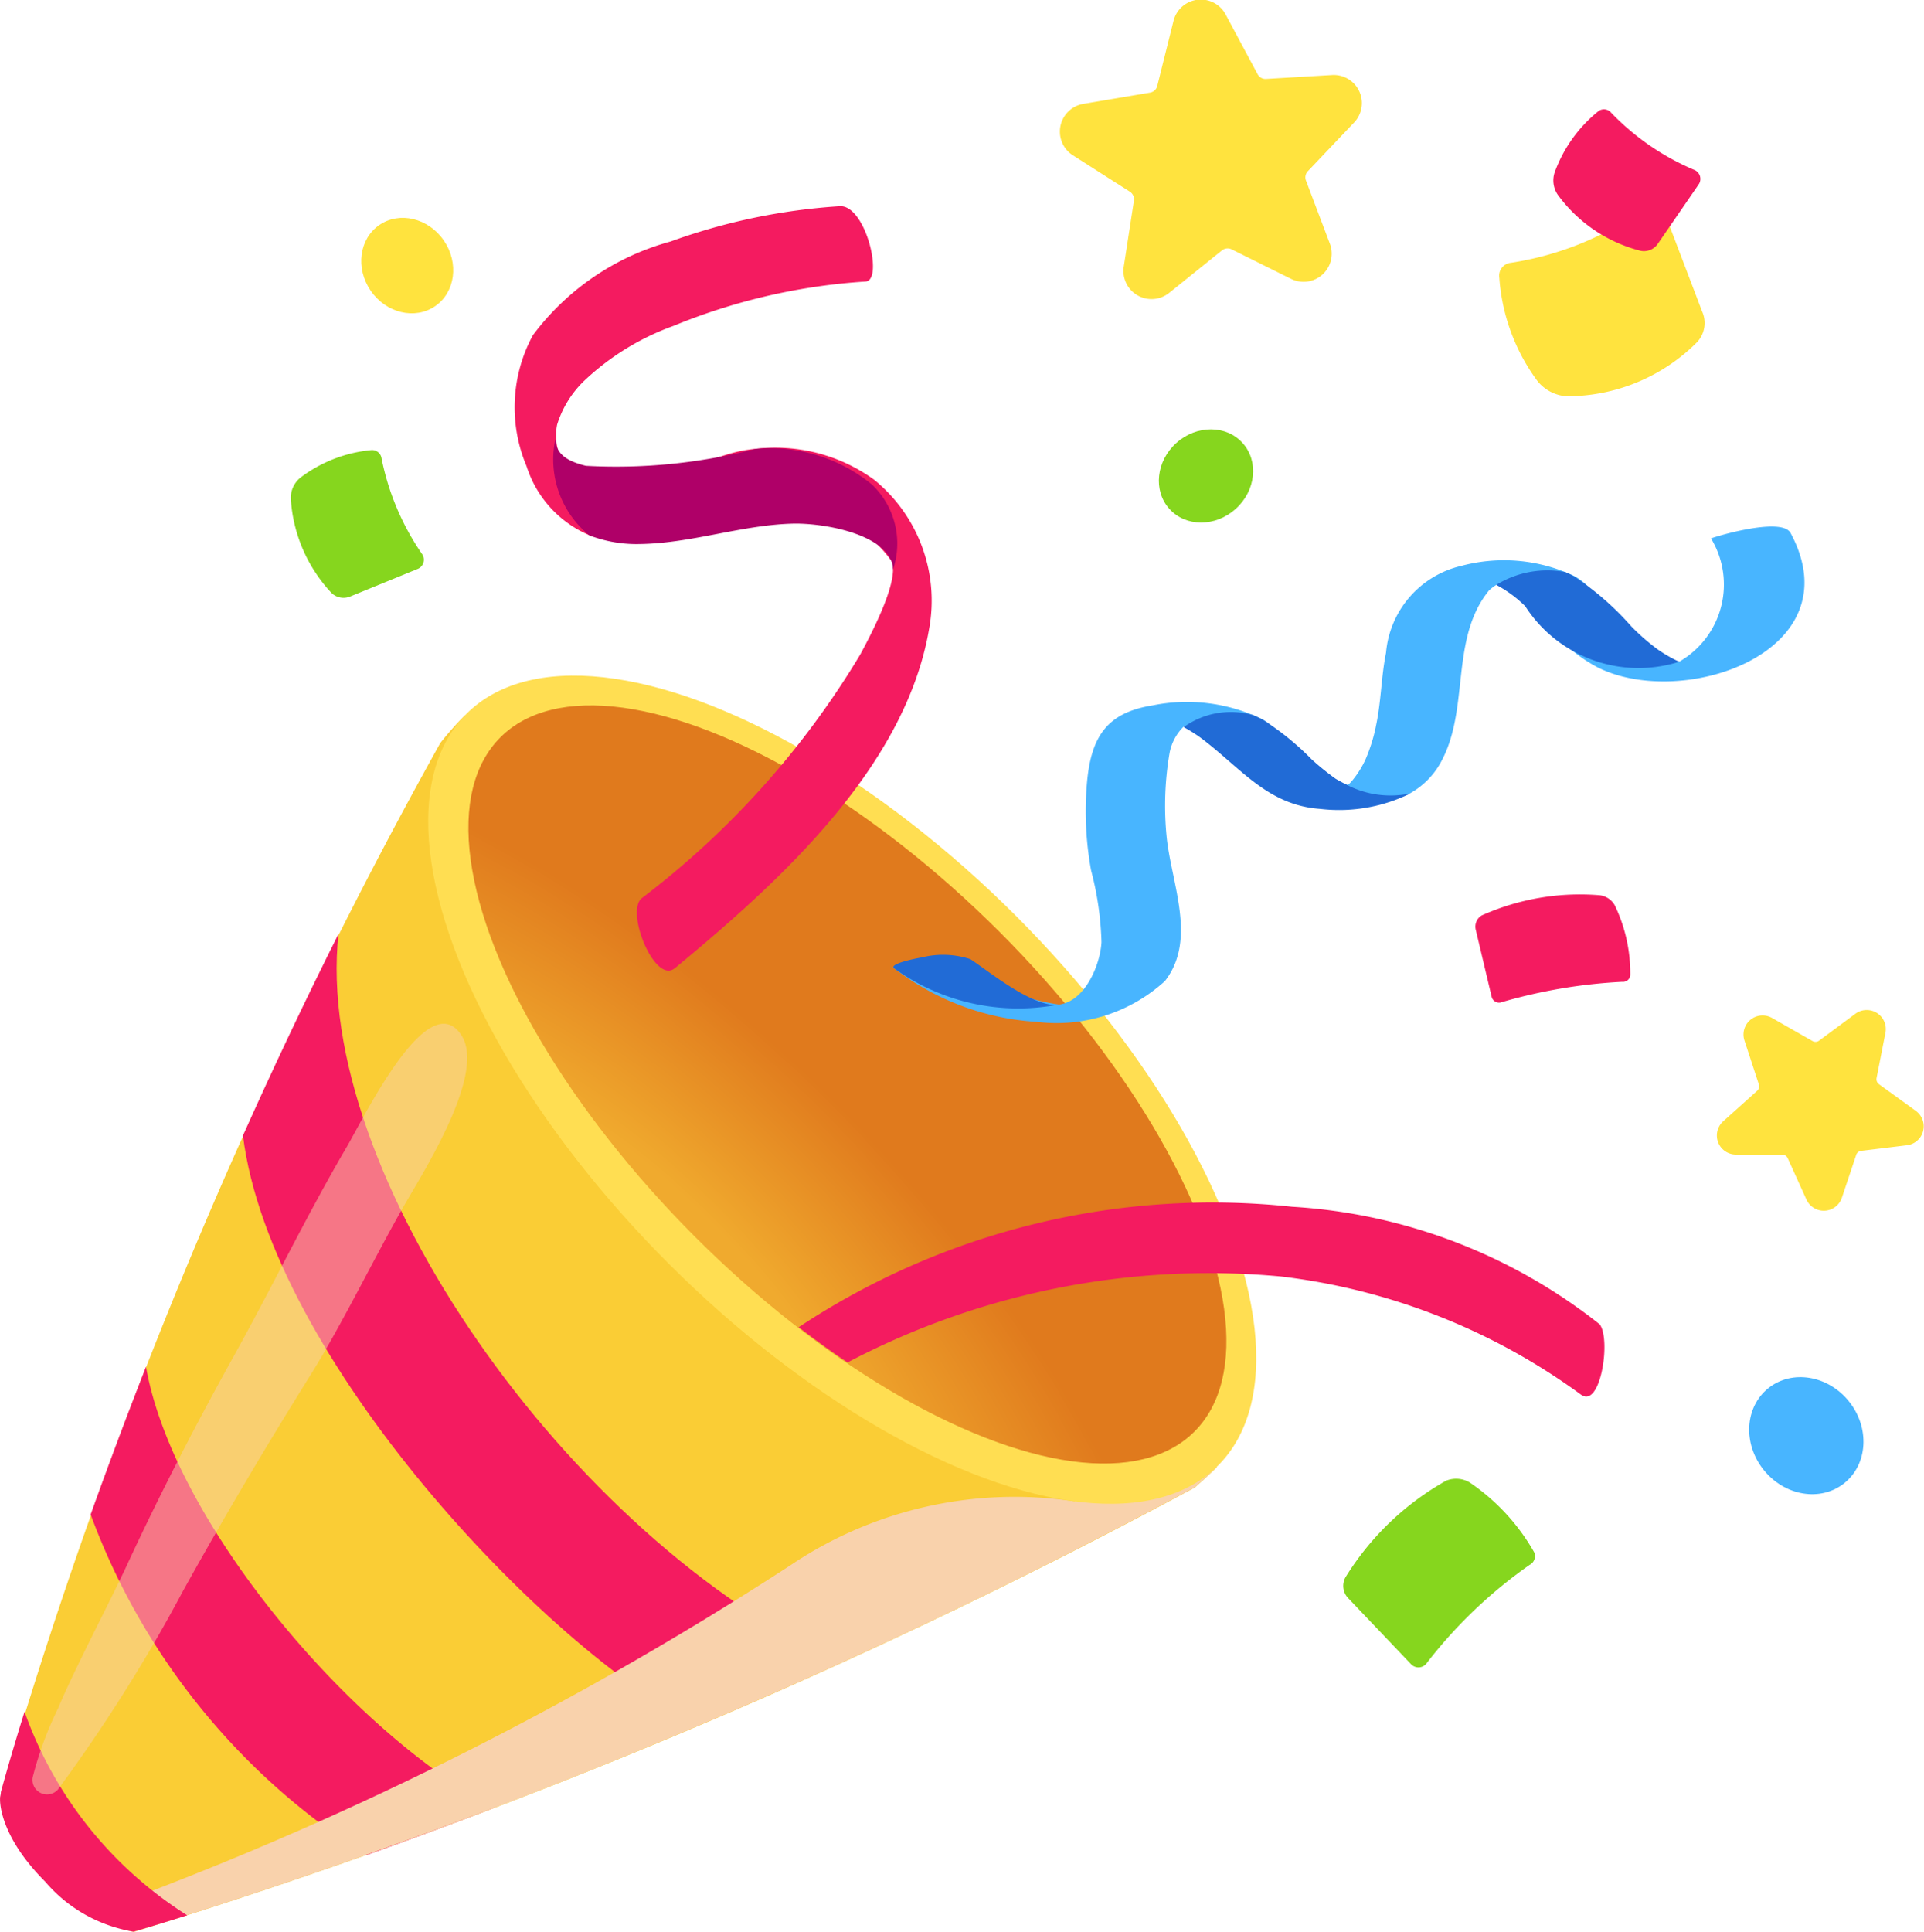
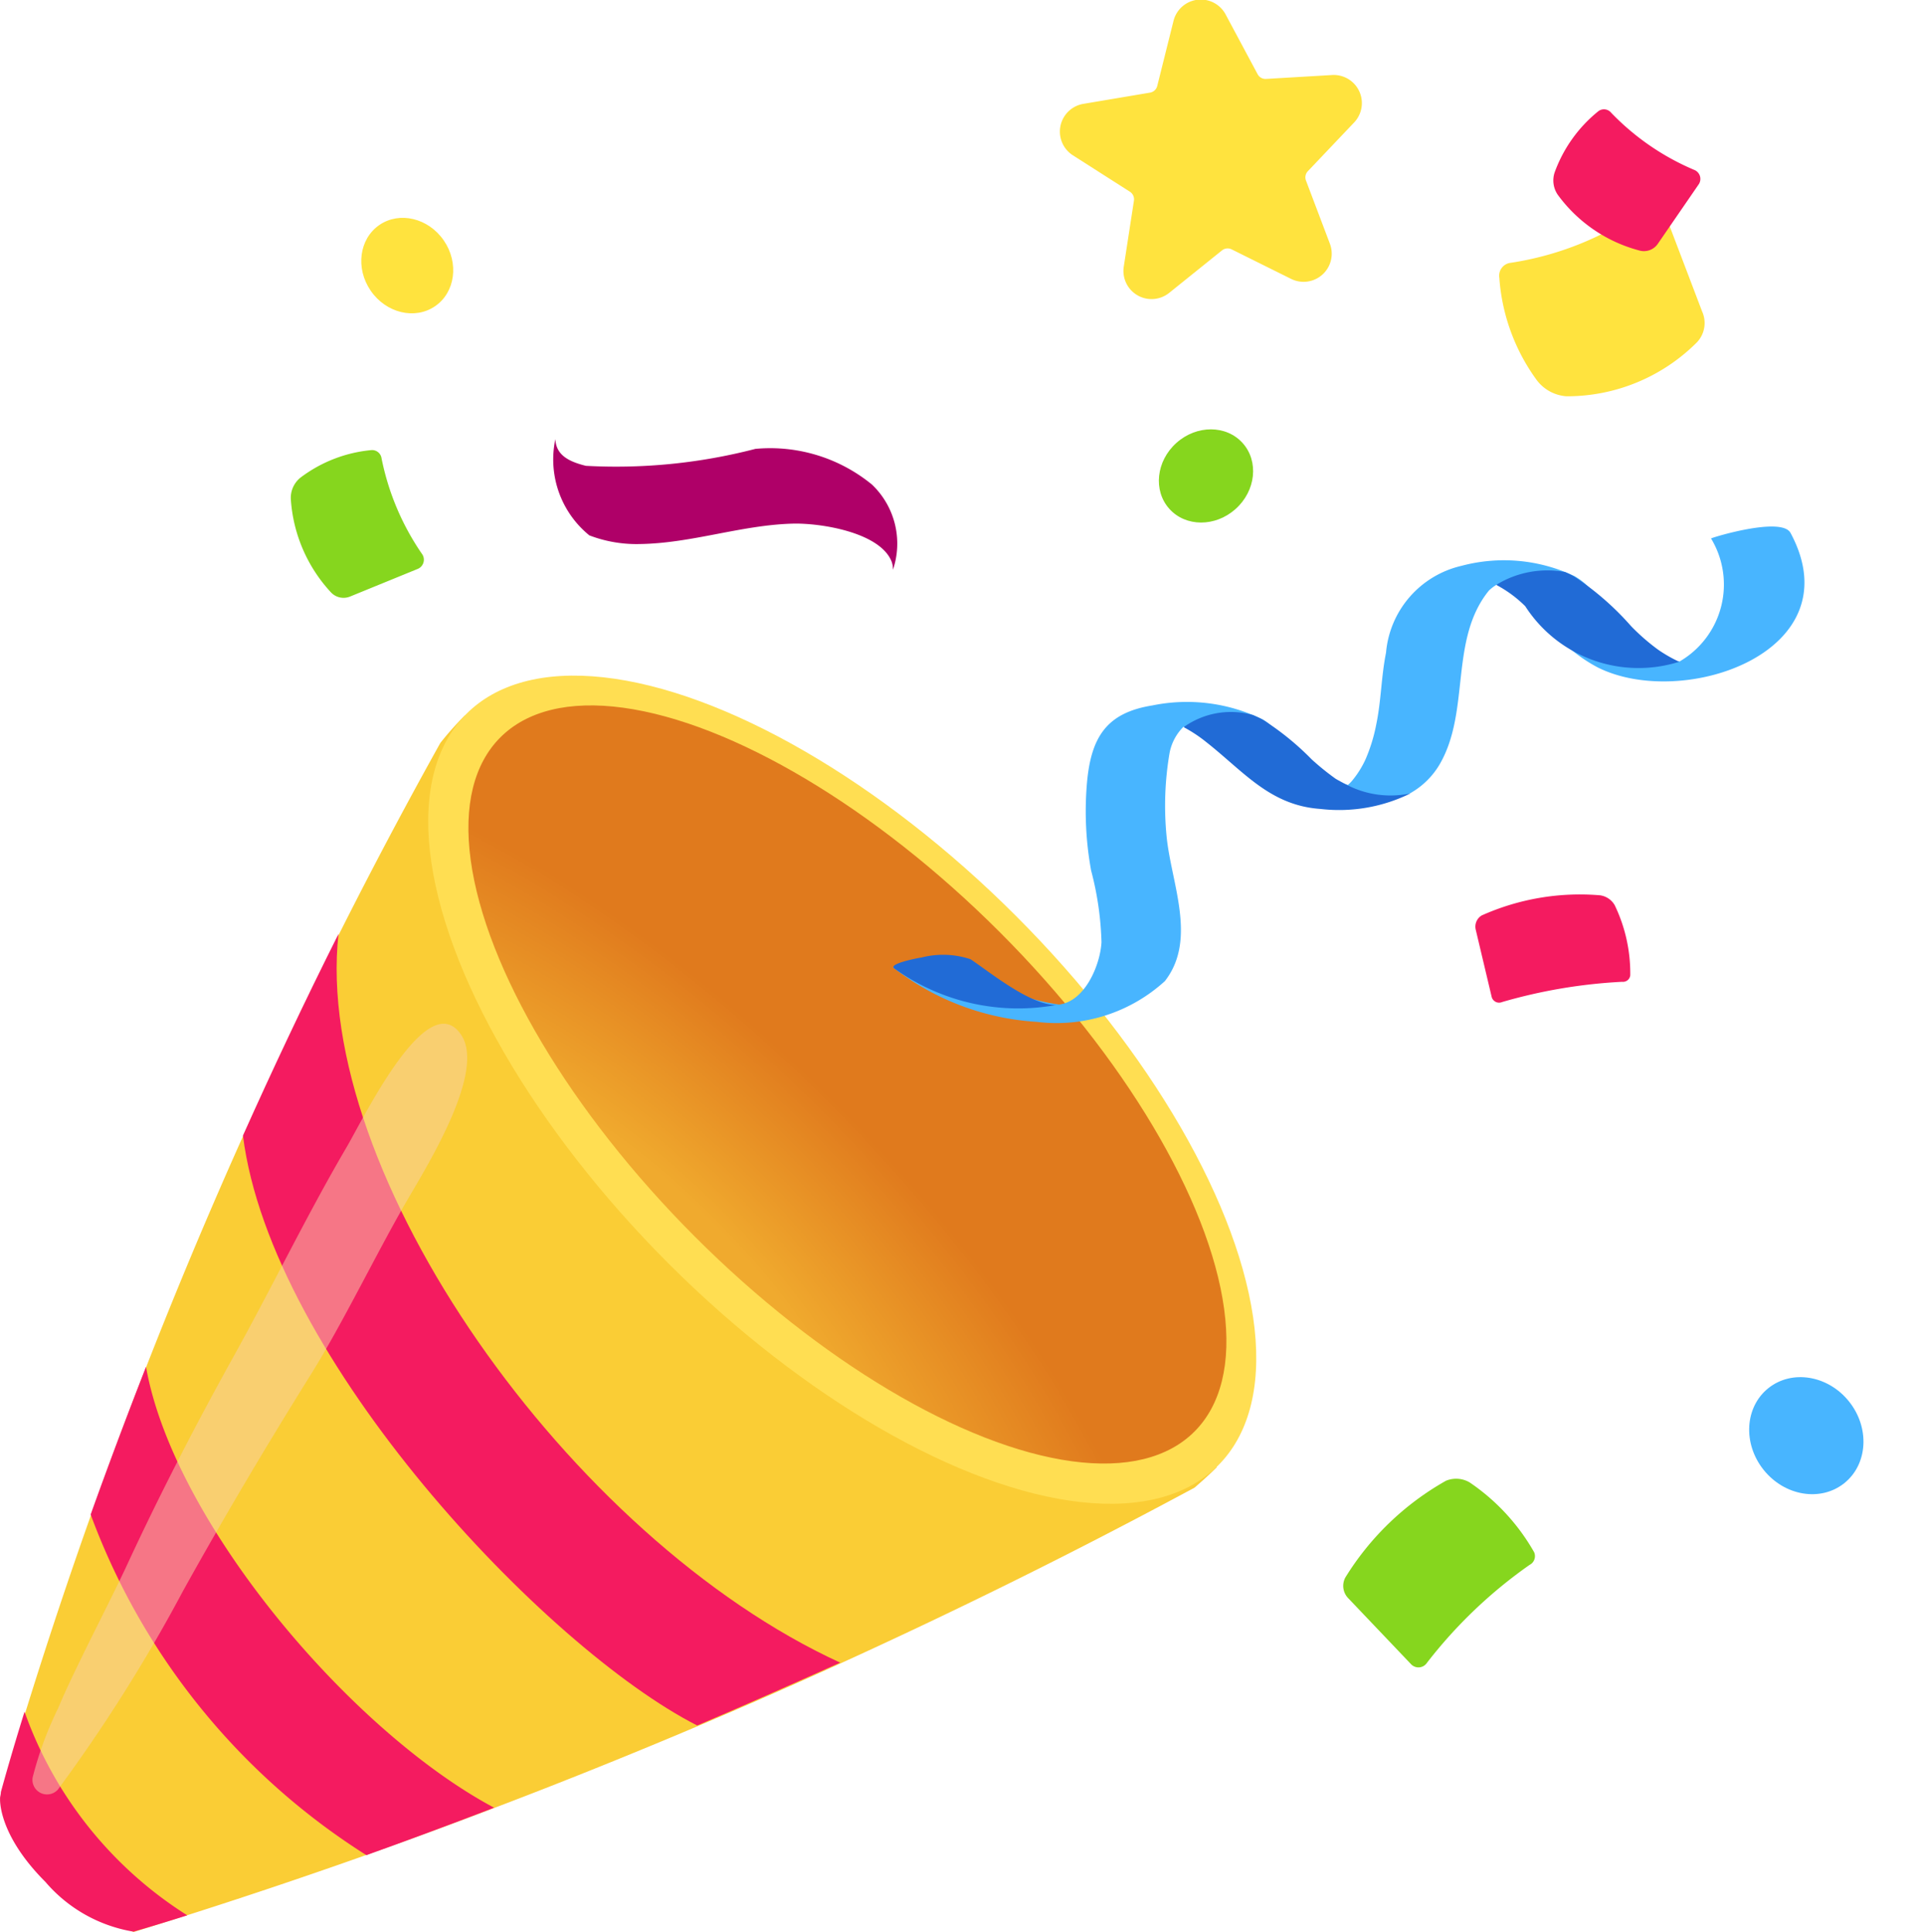
<svg xmlns="http://www.w3.org/2000/svg" width="23.6" height="23.695" viewBox="0 0 23.6 23.695">
  <defs>
    <radialGradient id="radial-gradient" cx="-0.31" cy="0.5" r="0.762" gradientUnits="objectBoundingBox">
      <stop offset="0.47" stop-color="#f0aa2e" />
      <stop offset="1" stop-color="#e07a1d" />
    </radialGradient>
  </defs>
  <g id="Groupe_154" data-name="Groupe 154" transform="translate(-98.008 -73.033)">
    <g id="Groupe_148" data-name="Groupe 148" transform="translate(98.008 79.657)">
      <path id="Tracé_109" data-name="Tracé 109" d="M110.164,231.973c-2.28-2.329-6.449-2.769-6.449-2.769-.1.1-.2.211-.3.337a62.326,62.326,0,0,0-5.385,12.871c0,.022-.007.045-.01.067v.008h0a2.921,2.921,0,0,0,1.636,1.636,72.389,72.389,0,0,0,13.01-5.449c.1-.086.192-.17.273-.251C112.933,238.423,112.493,234.254,110.164,231.973Z" transform="translate(-98.014 -227.053)" fill="#facd35" />
      <path id="Tracé_110" data-name="Tracé 110" d="M152.208,276.878c-.425.847-.815,1.676-1.172,2.473.343,2.732,3.708,6.286,5.572,7.235.563-.239,1.15-.5,1.754-.771C155.042,284.291,151.885,279.81,152.208,276.878Z" transform="translate(-148.056 -272.048)" fill="#f41b60" />
      <path id="Tracé_111" data-name="Tracé 111" d="M118.469,371.362c-.254.649-.48,1.256-.679,1.811a8.361,8.361,0,0,0,3.382,4.178c.475-.17,1-.364,1.567-.582C120.978,375.831,118.806,373.267,118.469,371.362Z" transform="translate(-116.678 -361.223)" fill="#f41b60" />
-       <path id="Tracé_112" data-name="Tracé 112" d="M132.111,330.776a14.631,14.631,0,0,0-1-3.72c-.733.649-.157,2.189-.988,2.708-.17.125.442,1.475.235,1.43a4.921,4.921,0,0,0-3.478.79,41.875,41.875,0,0,1-8.548,4.259,1.355,1.355,0,0,0,.494.235,72.39,72.39,0,0,0,13.01-5.449C131.938,330.941,132.03,330.857,132.111,330.776Z" transform="translate(-117.191 -319.407)" fill="#f9d2ac" style="mix-blend-mode: multiply;isolation: isolate" />
      <ellipse id="Ellipse_8" data-name="Ellipse 8" cx="3.014" cy="6.519" rx="3.014" ry="6.519" transform="translate(3.59 4.262) rotate(-45)" fill="#ffde52" />
      <ellipse id="Ellipse_9" data-name="Ellipse 9" cx="2.643" cy="6.021" rx="2.643" ry="6.021" transform="matrix(0.707, -0.707, 0.707, 0.707, 4.269, 4.288)" fill="url(#radial-gradient)" />
      <path id="Tracé_113" data-name="Tracé 113" d="M98.309,446.7c-.156.5-.252.846-.29.984,0,.023-.007.046-.01.069v.008h0s-.036.434.556,1.026a1.81,1.81,0,0,0,1.08.61s.234-.066.66-.2A4.883,4.883,0,0,1,98.309,446.7Z" transform="translate(-98.008 -432.331)" fill="#f41b60" />
      <path id="Tracé_114" data-name="Tracé 114" d="M106.869,303.439c.5-.9,1.025-1.785,1.57-2.658.39-.626.811-1.5,1.179-2.133.273-.467.96-1.582.662-2.027-.405-.606-1.176.981-1.4,1.368-.5.852-.926,1.741-1.405,2.6-.462.833-.9,1.682-1.3,2.546-.211.454-.648,1.284-.84,1.746a4.328,4.328,0,0,0-.312.849.179.179,0,0,0,.309.148A19.672,19.672,0,0,0,106.869,303.439Z" transform="translate(-104.623 -290.553)" fill="#f9d2ac" opacity="0.5" style="mix-blend-mode: screen;isolation: isolate" />
    </g>
    <g id="Groupe_151" data-name="Groupe 151" transform="translate(104.318 75.562)">
      <g id="Groupe_149" data-name="Groupe 149" transform="translate(0 0)">
-         <path id="Tracé_115" data-name="Tracé 115" d="M212.281,127.385c1.26-1.04,2.827-2.451,3.119-4.164a1.911,1.911,0,0,0-.673-1.825,2.066,2.066,0,0,0-1.458-.38c-.671.052-1.316.641-1.989.476a.677.677,0,0,1-.443-.774,1.269,1.269,0,0,1,.327-.532,3.139,3.139,0,0,1,1.1-.678,7.422,7.422,0,0,1,2.357-.544c.222-.015,0-.946-.319-.924a7.472,7.472,0,0,0-2.074.433,3.133,3.133,0,0,0-1.689,1.15,1.858,1.858,0,0,0-.077,1.606,1.368,1.368,0,0,0,.775.848c.184.073.471-.043.7-.047.632-.01,1.2-.249,1.835-.267a1.484,1.484,0,0,1,1.169.634c.093.235-.247.882-.385,1.139a10.588,10.588,0,0,1-2.683,2.992c-.2.169.163,1.059.407.857Z" transform="translate(-210.313 -118.04)" fill="#f41b60" />
-       </g>
+         </g>
      <g id="Groupe_150" data-name="Groupe 150" transform="translate(0.483 2.857)">
        <path id="Tracé_116" data-name="Tracé 116" d="M222.815,169.436a1.969,1.969,0,0,0-1.431-.439,6.8,6.8,0,0,1-2.079.208c-.238-.058-.366-.147-.375-.327a1.2,1.2,0,0,0,.417,1.18,1.618,1.618,0,0,0,.626.106c.632-.01,1.238-.233,1.869-.25.341-.009,1.071.106,1.213.466a.276.276,0,0,1,.016.1A1,1,0,0,0,222.815,169.436Z" transform="translate(-218.911 -168.878)" fill="#af0068" />
      </g>
    </g>
    <g id="Groupe_153" data-name="Groupe 153" transform="translate(108.962 79.494)">
      <path id="Tracé_117" data-name="Tracé 117" d="M304,188.1c-.111-.207-.979.061-.975.068a1.091,1.091,0,0,1-.387,1.509c-.011-.007-.1-.005-.111-.016-.065-.046-.121-.068-.189-.115a3.086,3.086,0,0,1-.413-.269c-.221-.217-.3-.493-.575-.647a2.022,2.022,0,0,0-1.388-.126,1.2,1.2,0,0,0-.924,1.066c-.059.291-.059.59-.12.88a2.04,2.04,0,0,1-.13.424,1.168,1.168,0,0,1-.166.265.424.424,0,0,1-.053.053c-.065-.034-.212-.007-.237-.024a3.286,3.286,0,0,1-.328-.189c-.2-.173-.249-.466-.48-.592a2.116,2.116,0,0,0-1.354-.171c-.562.09-.75.391-.8.948a4.033,4.033,0,0,0,.051,1.077,3.819,3.819,0,0,1,.127.879c-.015.275-.2.725-.521.764a2.471,2.471,0,0,1-1.147-.478c-.145-.1-.3-.042-.459-.021-.041.005-.5,0-.417.053a3.177,3.177,0,0,0,1.749.658,1.972,1.972,0,0,0,1.573-.5c.4-.514.074-1.207.02-1.781a3.838,3.838,0,0,1,.036-1.01.612.612,0,0,1,.172-.328.53.53,0,0,1,.359.109c.459.361.738.79,1.36.832a1.825,1.825,0,0,0,1.066-.128.971.971,0,0,0,.361-.359c.374-.652.113-1.524.6-2.124a.51.51,0,0,1,.1-.075c.007,0,.072,0,.076,0,.107.09.27.164.376.259.137.123.165.262.3.392a1.859,1.859,0,0,0,.486.368C302.69,190.274,304.78,189.554,304,188.1Z" transform="translate(-292.991 -188.025)" fill="#48b5ff" />
      <g id="Groupe_152" data-name="Groupe 152" transform="translate(0 0.543)">
        <path id="Tracé_118" data-name="Tracé 118" d="M293.907,281.484a1.067,1.067,0,0,0-.6-.021c-.041.005-.419.078-.333.135a2.6,2.6,0,0,0,1.986.447C294.639,282.049,294.144,281.641,293.907,281.484Z" transform="translate(-292.957 -276.724)" fill="#216bd6" />
        <path id="Tracé_119" data-name="Tracé 119" d="M426.693,198.661a2.586,2.586,0,0,1-.333-.29,3.48,3.48,0,0,0-.7-.61c-.035-.02-.072-.037-.108-.053a1.194,1.194,0,0,0-.846.157,1.491,1.491,0,0,1,.356.262,1.653,1.653,0,0,0,1.888.681A1.78,1.78,0,0,1,426.693,198.661Z" transform="translate(-417.307 -197.696)" fill="#216bd6" />
        <path id="Tracé_120" data-name="Tracé 120" d="M358.359,229.422c-.065-.034-.128-.067-.152-.083a3.14,3.14,0,0,1-.29-.235,3.379,3.379,0,0,0-.6-.487c-.038-.021-.078-.038-.118-.056a.994.994,0,0,0-.852.148,1.755,1.755,0,0,1,.277.183c.459.361.781.777,1.4.82a1.979,1.979,0,0,0,1.106-.191A1.168,1.168,0,0,1,358.359,229.422Z" transform="translate(-352.782 -226.795)" fill="#216bd6" />
      </g>
    </g>
-     <path id="Tracé_121" data-name="Tracé 121" d="M282.114,336.991a6.719,6.719,0,0,0-3.772-1.442,9.188,9.188,0,0,0-6.053,1.477l0,0c.2.153.4.3.6.432a9.518,9.518,0,0,1,5.313-1.054,7.774,7.774,0,0,1,3.682,1.449C282.126,338.029,282.254,337.176,282.114,336.991Z" transform="translate(-164.484 -247.716)" fill="#f41b60" />
    <path id="Tracé_122" data-name="Tracé 122" d="M420.284,269.434l-.195-.822a.16.16,0,0,1,.073-.177,2.949,2.949,0,0,1,1.451-.247.246.246,0,0,1,.181.123,1.928,1.928,0,0,1,.19.858.09.09,0,0,1-.1.08,6.443,6.443,0,0,0-1.471.248A.094.094,0,0,1,420.284,269.434Z" transform="translate(-303.979 -184.175)" fill="#f41b60" />
    <path id="Tracé_123" data-name="Tracé 123" d="M392.067,398l-.773-.812a.217.217,0,0,1-.034-.252,3.421,3.421,0,0,1,1.235-1.187.327.327,0,0,1,.289.02,2.56,2.56,0,0,1,.792.857.12.12,0,0,1-.056.155,5.788,5.788,0,0,0-1.258,1.2A.125.125,0,0,1,392.067,398Z" transform="translate(-276.75 -304.556)" fill="#86d61e" />
    <path id="Tracé_124" data-name="Tracé 124" d="M332.3,75.252l.292.771a.345.345,0,0,1-.475.431l-.731-.363a.11.11,0,0,0-.118.013l-.649.522a.345.345,0,0,1-.556-.321l.125-.811a.11.11,0,0,0-.05-.11l-.7-.447a.345.345,0,0,1,.128-.63l.819-.138a.11.11,0,0,0,.089-.082l.2-.8a.345.345,0,0,1,.638-.078l.393.734a.11.11,0,0,0,.1.058l.815-.048a.345.345,0,0,1,.269.582l-.57.6A.11.11,0,0,0,332.3,75.252Z" transform="translate(-218.271)" fill="#ffe33e" />
-     <path id="Tracé_125" data-name="Tracé 125" d="M474.6,295.083l-.178.532a.234.234,0,0,1-.436.022l-.229-.506a.075.075,0,0,0-.068-.044l-.567,0a.234.234,0,0,1-.155-.409l.415-.373a.075.075,0,0,0,.021-.079l-.176-.537a.234.234,0,0,1,.339-.277l.491.28a.075.075,0,0,0,.082,0l.448-.332a.234.234,0,0,1,.369.233l-.109.556a.075.075,0,0,0,.03.075l.45.326a.234.234,0,0,1-.109.423l-.557.068A.075.075,0,0,0,474.6,295.083Z" transform="translate(-353.821 -207.894)" fill="#ffe33e" />
    <ellipse id="Ellipse_10" data-name="Ellipse 10" cx="0.604" cy="0.544" rx="0.604" ry="0.544" transform="translate(111.988 78.868) rotate(-41.858)" fill="#86d61e" />
    <ellipse id="Ellipse_11" data-name="Ellipse 11" cx="0.544" cy="0.604" rx="0.544" ry="0.604" transform="translate(102.213 76.1) rotate(-34.46)" fill="#ffe33e" />
    <ellipse id="Ellipse_12" data-name="Ellipse 12" cx="0.671" cy="0.746" rx="0.671" ry="0.746" transform="matrix(0.782, -0.623, 0.623, 0.782, 119.175, 90.475)" fill="#48b5ff" />
    <path id="Tracé_126" data-name="Tracé 126" d="M163.043,172.721l-.825.337a.212.212,0,0,1-.242-.055,1.859,1.859,0,0,1-.488-1.143.319.319,0,0,1,.117-.258,1.7,1.7,0,0,1,.873-.339.117.117,0,0,1,.123.1,3.155,3.155,0,0,0,.493,1.169A.122.122,0,0,1,163.043,172.721Z" transform="translate(-59.913 -92.71)" fill="#86d61e" />
    <path id="Tracé_127" data-name="Tracé 127" d="M427.269,118.093l.443,1.164a.344.344,0,0,1-.063.379,2.251,2.251,0,0,1-1.6.662.5.5,0,0,1-.375-.212,2.413,2.413,0,0,1-.449-1.24.159.159,0,0,1,.141-.185,3.8,3.8,0,0,0,1.64-.667A.179.179,0,0,1,427.269,118.093Z" transform="translate(-308.826 -42.405)" fill="#ffe33e" />
    <path id="Tracé_128" data-name="Tracé 128" d="M438.9,97.811l-.5.727a.206.206,0,0,1-.227.082,1.809,1.809,0,0,1-1-.683.31.31,0,0,1-.039-.273,1.71,1.71,0,0,1,.539-.754.114.114,0,0,1,.155.021,3.072,3.072,0,0,0,1.017.7A.119.119,0,0,1,438.9,97.811Z" transform="translate(-320.057 -22.515)" fill="#f41b60" />
  </g>
</svg>